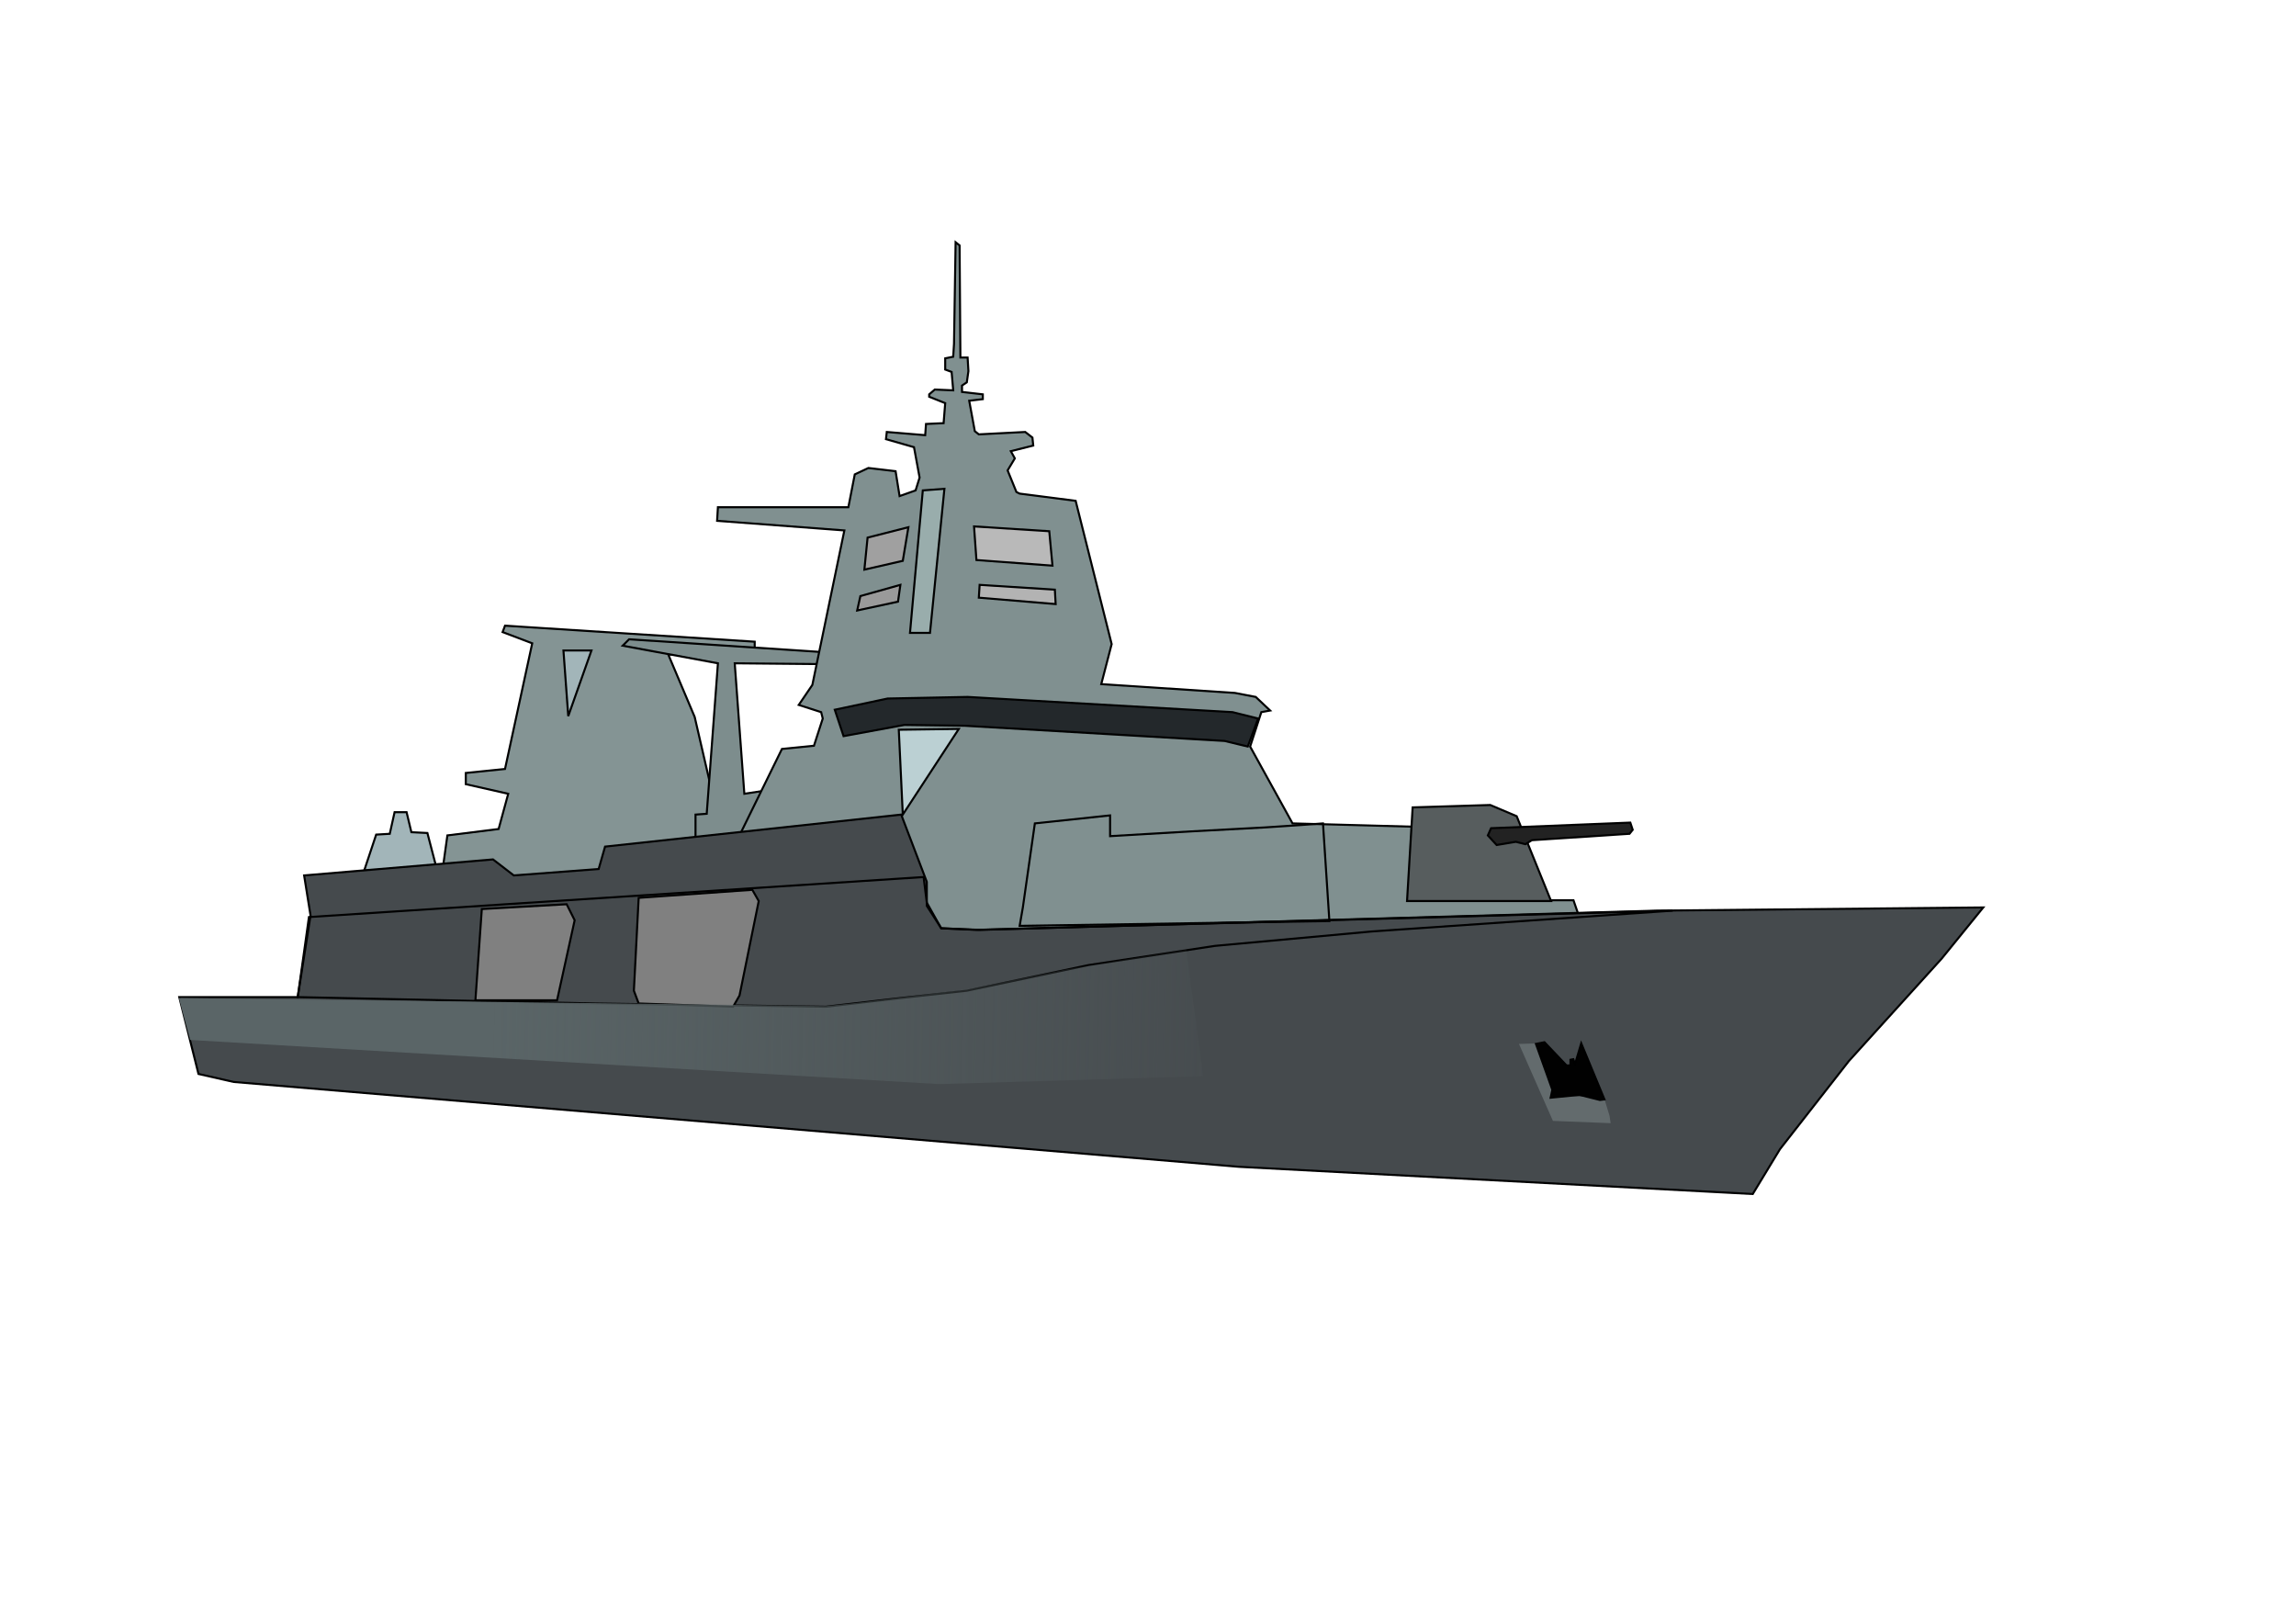
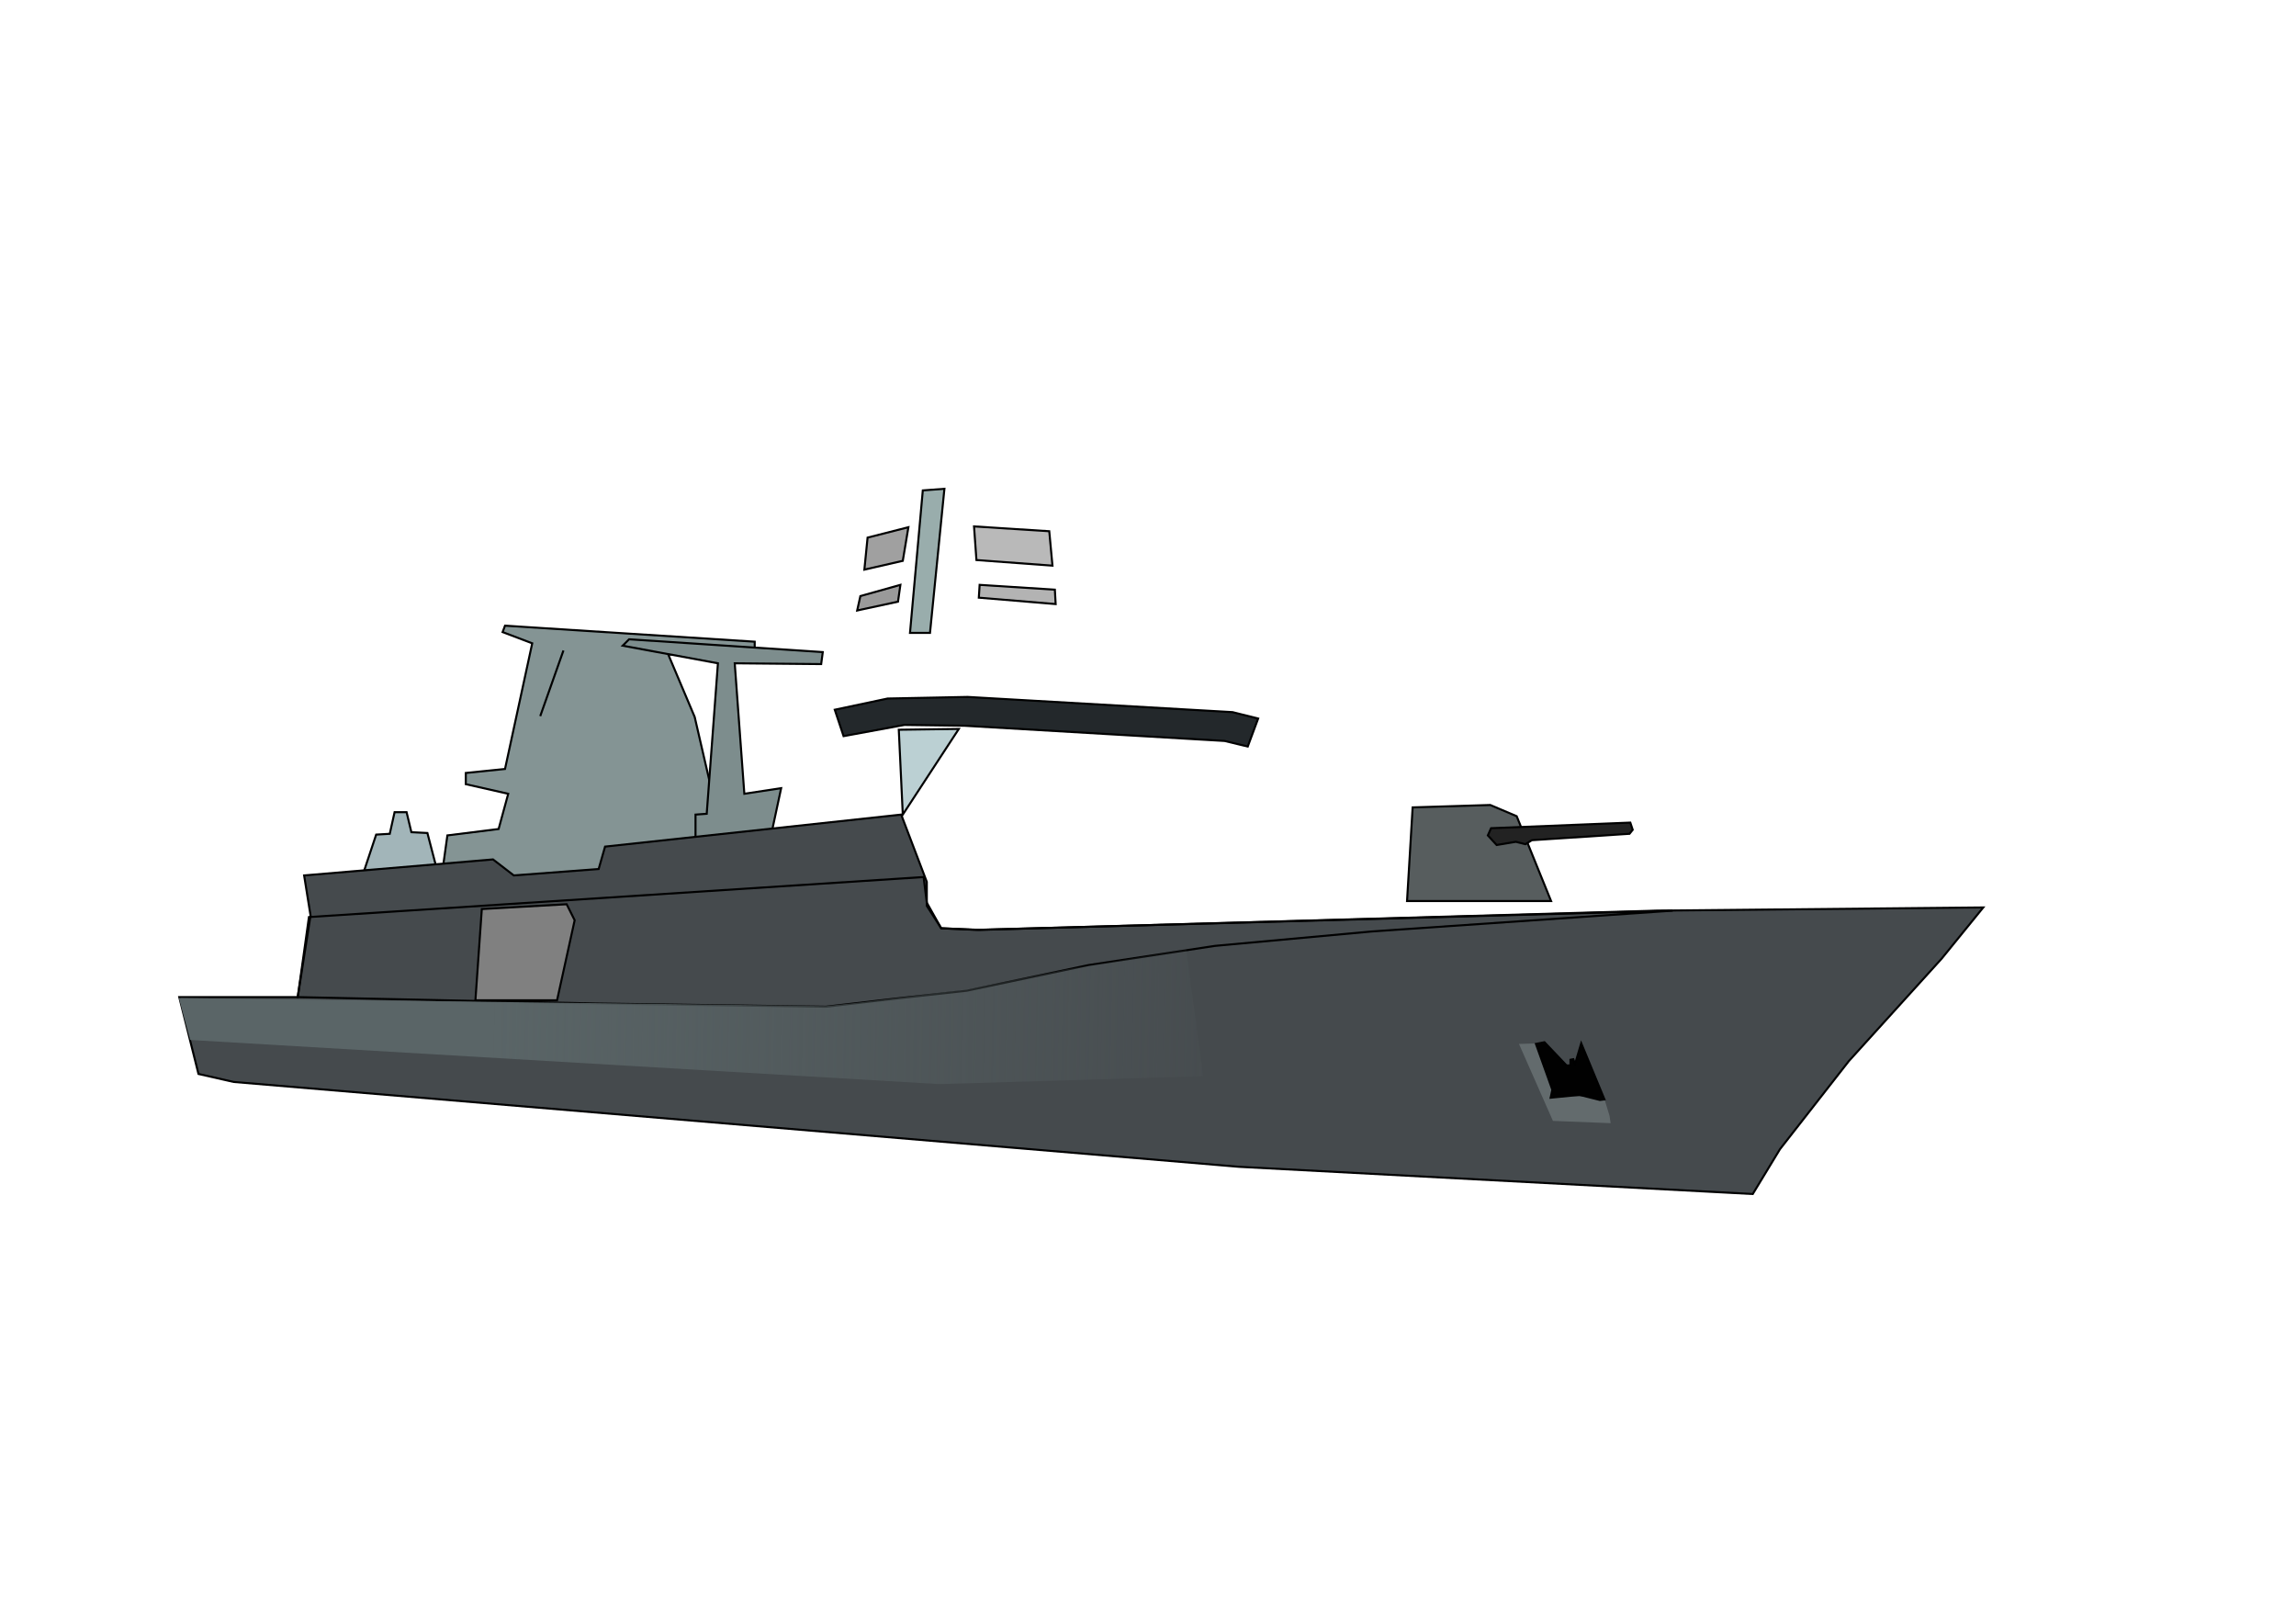
<svg xmlns="http://www.w3.org/2000/svg" xmlns:ns1="http://sodipodi.sourceforge.net/DTD/sodipodi-0.dtd" xmlns:ns2="http://www.inkscape.org/namespaces/inkscape" id="svg3032" ns1:docname="fregatte.svg" height="210mm" width="297mm" version="1.1" ns2:version="0.48.2 r9819">
  <defs id="defs3034">
    <linearGradient id="linearGradient3105" y2="511.67" gradientUnits="userSpaceOnUse" x2="623.72" y1="503.84" x1="239.47" ns2:collect="always">
      <stop id="stop3101" style="stop-color:#5a6567" offset="0" />
      <stop id="stop3103" style="stop-color:#5a6567;stop-opacity:0" offset="1" />
    </linearGradient>
  </defs>
  <ns1:namedview id="namedview3036" bordercolor="#666666" ns2:pageshadow="2" ns2:window-y="-4" pagecolor="#ffffff" ns2:window-height="998" ns2:window-maximized="1" ns2:zoom="0.90354774" ns2:window-x="-4" showgrid="false" borderopacity="1.0" ns2:current-layer="layer3" ns2:cx="331.14916" ns2:cy="365.01852" ns2:window-width="1280" ns2:pageopacity="0.0" ns2:document-units="mm" />
  <g id="layer3" ns2:label="Ebene" ns2:groupmode="layer">
    <g id="g3107" ns2:export-ydpi="90" ns2:export-xdpi="90" ns2:export-filename="C:\Documents and Settings\10119522\Desktop\fregatte.png">
      <path id="path3065" d="m215.99 427.54 0.391-2.348 2.348-16.826 25.043-3.13 4.696-17.217-20.739-4.696v-5.478l19.173-1.956 13.304-61.433-14.478-5.478 1.174-3.13 122.08 7.826v5.478l-42.26 0.783 12.913 30.521 16.826 72.781-136.95 13.304z" style="stroke:#000000;stroke-width:1px;fill:#849494" ns2:connector-curvature="0" />
      <path id="path3067" d="m340.04 413.84v-15.652l5.478-0.391 5.478-73.563-46.564-8.608 3.13-3.13 94.693 6.261-0.783 5.869-42.26-0.391 4.696 63.781 18-2.739-5.869 27.391z" style="stroke:#000000;stroke-width:1px;fill:#7d8d8d" ns2:connector-curvature="0" />
-       <path id="path3063" d="m361.16 409.15 21.13-43.042 15.652-1.565 4.304-13.304-0.783-3.13-10.956-3.522 6.652-9.782 15.652-75.52-62.216-4.696 0.391-6.652h63.781l3.13-16.043 6.652-3.13 13.304 1.565 1.956 12.174 7.826-2.783 1.956-6.261-2.739-14.869-13.695-3.913 0.391-3.522 18.782 1.565 0.391-5.478 8.608-0.391 0.783-9.782-7.826-3.13v-1.174l2.739-2.348 9 0.391-0.783-9-3.13-1.174v-5.478l3.913-0.783 0.391-6.261 0.783-49.694 1.956 1.565 0.391 54.781h3.522l0.391 6.652-0.783 5.478-2.348 1.565v3.13l10.174 1.174v2.348l-6.652 0.783 2.739 14.869 1.956 1.565 22.695-1.174 3.522 2.739 0.391 3.913-10.956 2.739 1.956 3.522-3.522 5.869 4.304 10.565 1.565 0.783 27.391 3.522 17.608 70.042-5.087 19.565 65.346 4.304 10.174 1.956 7.043 6.652-4.304 0.783-5.478 16.826 20.739 37.564 100.56 2.739 24.26 34.825h12.521l4.304 12.521-318.12 10.174z" style="stroke:#000000;stroke-width:1px;fill:#809090" ns2:connector-curvature="0" />
      <path id="path3061" d="m178.04 425.58 5.869-17.608 6.652-0.391 2.348-10.565h5.869l2.348 9.782 7.826 0.391 4.696 18z" style="stroke:#000000;stroke-width:1px;fill:#a2b5b9" ns2:connector-curvature="0" />
      <path id="path3053" d="m969.63 443.58-159.65 1.565-331.04 9.391-18.782-0.783-7.043-10.956v-11.739l-12.521-32.869-144.78 15.652-3.13 10.956-41.477 3.13-10.174-7.826-92.346 7.826 3.13 19.565-6.261 39.912h-57.912l9.391 37.564 17.217 3.913 491.47 41.477 251.21 13.304 13.304-21.912 33.651-43.042 45.39-50.086z" style="stroke:#000000;stroke-width:1px;fill:#454a4d" ns2:connector-curvature="0" />
      <path id="path3055" d="m151.04 448.28 300.51-19.565 1.565 12.521 7.043 12.521 17.217 0.783 340.43-9.391-147.13 10.174-76.694 7.043-61.825 9.391-59.477 12.521-35.217 3.913-33.651 3.913-112.69-1.565-145.56-3.13z" style="stroke:#000000;stroke-width:1px;fill:none" ns2:connector-curvature="0" />
      <path id="path3057" d="m235.56 444.36-3.13 44.608 39.912 0 8.608-39.129-3.913-7.826z" ns1:nodetypes="cccccc" style="stroke:#000000;stroke-width:1px;fill:#808080" ns2:connector-curvature="0" />
-       <path id="path3059" d="m312.25 438.88 55.564-3.913 3.13 5.478-9.391 46.173-3.13 5.478-46.173-1.565-2.348-6.261z" style="stroke:#000000;stroke-width:1px;fill:#808080" ns2:connector-curvature="0" />
      <path id="path3069" d="m690.64 394.67 37.956-1.174 12.913 5.478 16.826 41.477h-70.433z" style="stroke:#000000;stroke-width:1px;fill:#575d5e" ns2:connector-curvature="0" />
      <path id="path3071" d="m728.98 404.84 68.085-2.739 1.174 3.522-1.565 1.956-47.738 3.13-3.13 1.956-4.696-1.174-9.391 1.565-4.304-4.696z" style="stroke:#000000;stroke-width:1px;fill:#222222" ns2:connector-curvature="0" />
      <path id="path3073" d="m408.12 346.93 25.825-5.478 39.129-0.783 129.52 7.435 12.521 3.13-5.087 13.695-11.348-2.739-127.17-7.435-29.347-0.391-29.738 5.478z" style="stroke:#000000;stroke-width:1px;fill:#23282b" ns2:connector-curvature="0" />
      <path id="path3075" d="m439.42 356.71 1.956 41.477 27.391-41.869z" style="stroke:#000000;stroke-width:1px;fill:#bbd0d3" ns2:connector-curvature="0" />
      <path id="path3077" d="m451.16 239.72 10.565-0.783-7.043 70.433h-9.782z" style="stroke:#000000;stroke-width:1px;fill:#99adac" ns2:connector-curvature="0" />
-       <path id="path3079" d="m498.51 452.58 1.565-9 5.869-41.086 36.782-3.913 0.001 10.147 39.52-2.321 36.39-1.956 17.608-1.174 10.565-0.783 3.13 47.738z" ns1:nodetypes="ccccccccccc" style="stroke:#000000;stroke-width:1px;fill:none" ns2:connector-curvature="0" />
-       <path id="path3081" d="m275.47 317.97h1.956 11.739l-11.348 32.086z" style="stroke:#000000;stroke-width:1px;fill:#a2b5b9" ns2:connector-curvature="0" />
+       <path id="path3081" d="m275.47 317.97l-11.348 32.086z" style="stroke:#000000;stroke-width:1px;fill:#a2b5b9" ns2:connector-curvature="0" />
      <path id="path3083" d="m477.38 273.76-1.174-16.434 36.782 2.348 1.565 16.826z" style="stroke:#000000;stroke-width:1px;fill:#b9b9b9" ns2:connector-curvature="0" />
      <path id="path3085" d="m478.94 285.89 36.782 2.348 0.391 7.043-37.564-3.13z" ns1:nodetypes="ccccc" style="stroke:#000000;stroke-width:1px;fill:#b3b3b3" ns2:connector-curvature="0" />
      <path id="path3087" d="m424.16 262.8 19.956-5.087-2.739 16.434-18.782 4.304z" style="stroke:#000000;stroke-width:1px;fill:#a0a0a0" ns2:connector-curvature="0" />
      <path id="path3089" d="m420.64 291.37 19.565-5.478-1.174 8.217-19.956 4.304z" style="stroke:#000000;stroke-width:1px;fill:#9a9a9a" ns2:connector-curvature="0" />
      <path id="path3091" d="m87.433 487.88 5.534 20.475 366.33 21.582 128.94-3.874-8.301-61.978-59.764 9.961-46.483 9.407-53.677 6.641-16.048 1.66z" style="fill:url(#linearGradient3105)" ns2:connector-curvature="0" />
      <path id="path3097" d="m742.63 510.29 9.684-0.277 9.684 25.732 22.135 0.553 2.767 9.131 0.553 3.597-28.222-1.107z" style="fill:#636b6d" ns2:connector-curvature="0" />
      <path id="path3095" d="m750.93 510.29 4.15-0.83 10.791 11.344h1.937v-2.767l1.383-0.277 0.83 2.49 3.044-10.237 11.344 27.392-2.213 0.277-9.961-2.49-14.111 1.383 0.83-3.874z" style="stroke:#000000;stroke-width:1px;fill:#010101" ns2:connector-curvature="0" />
    </g>
  </g>
</svg>